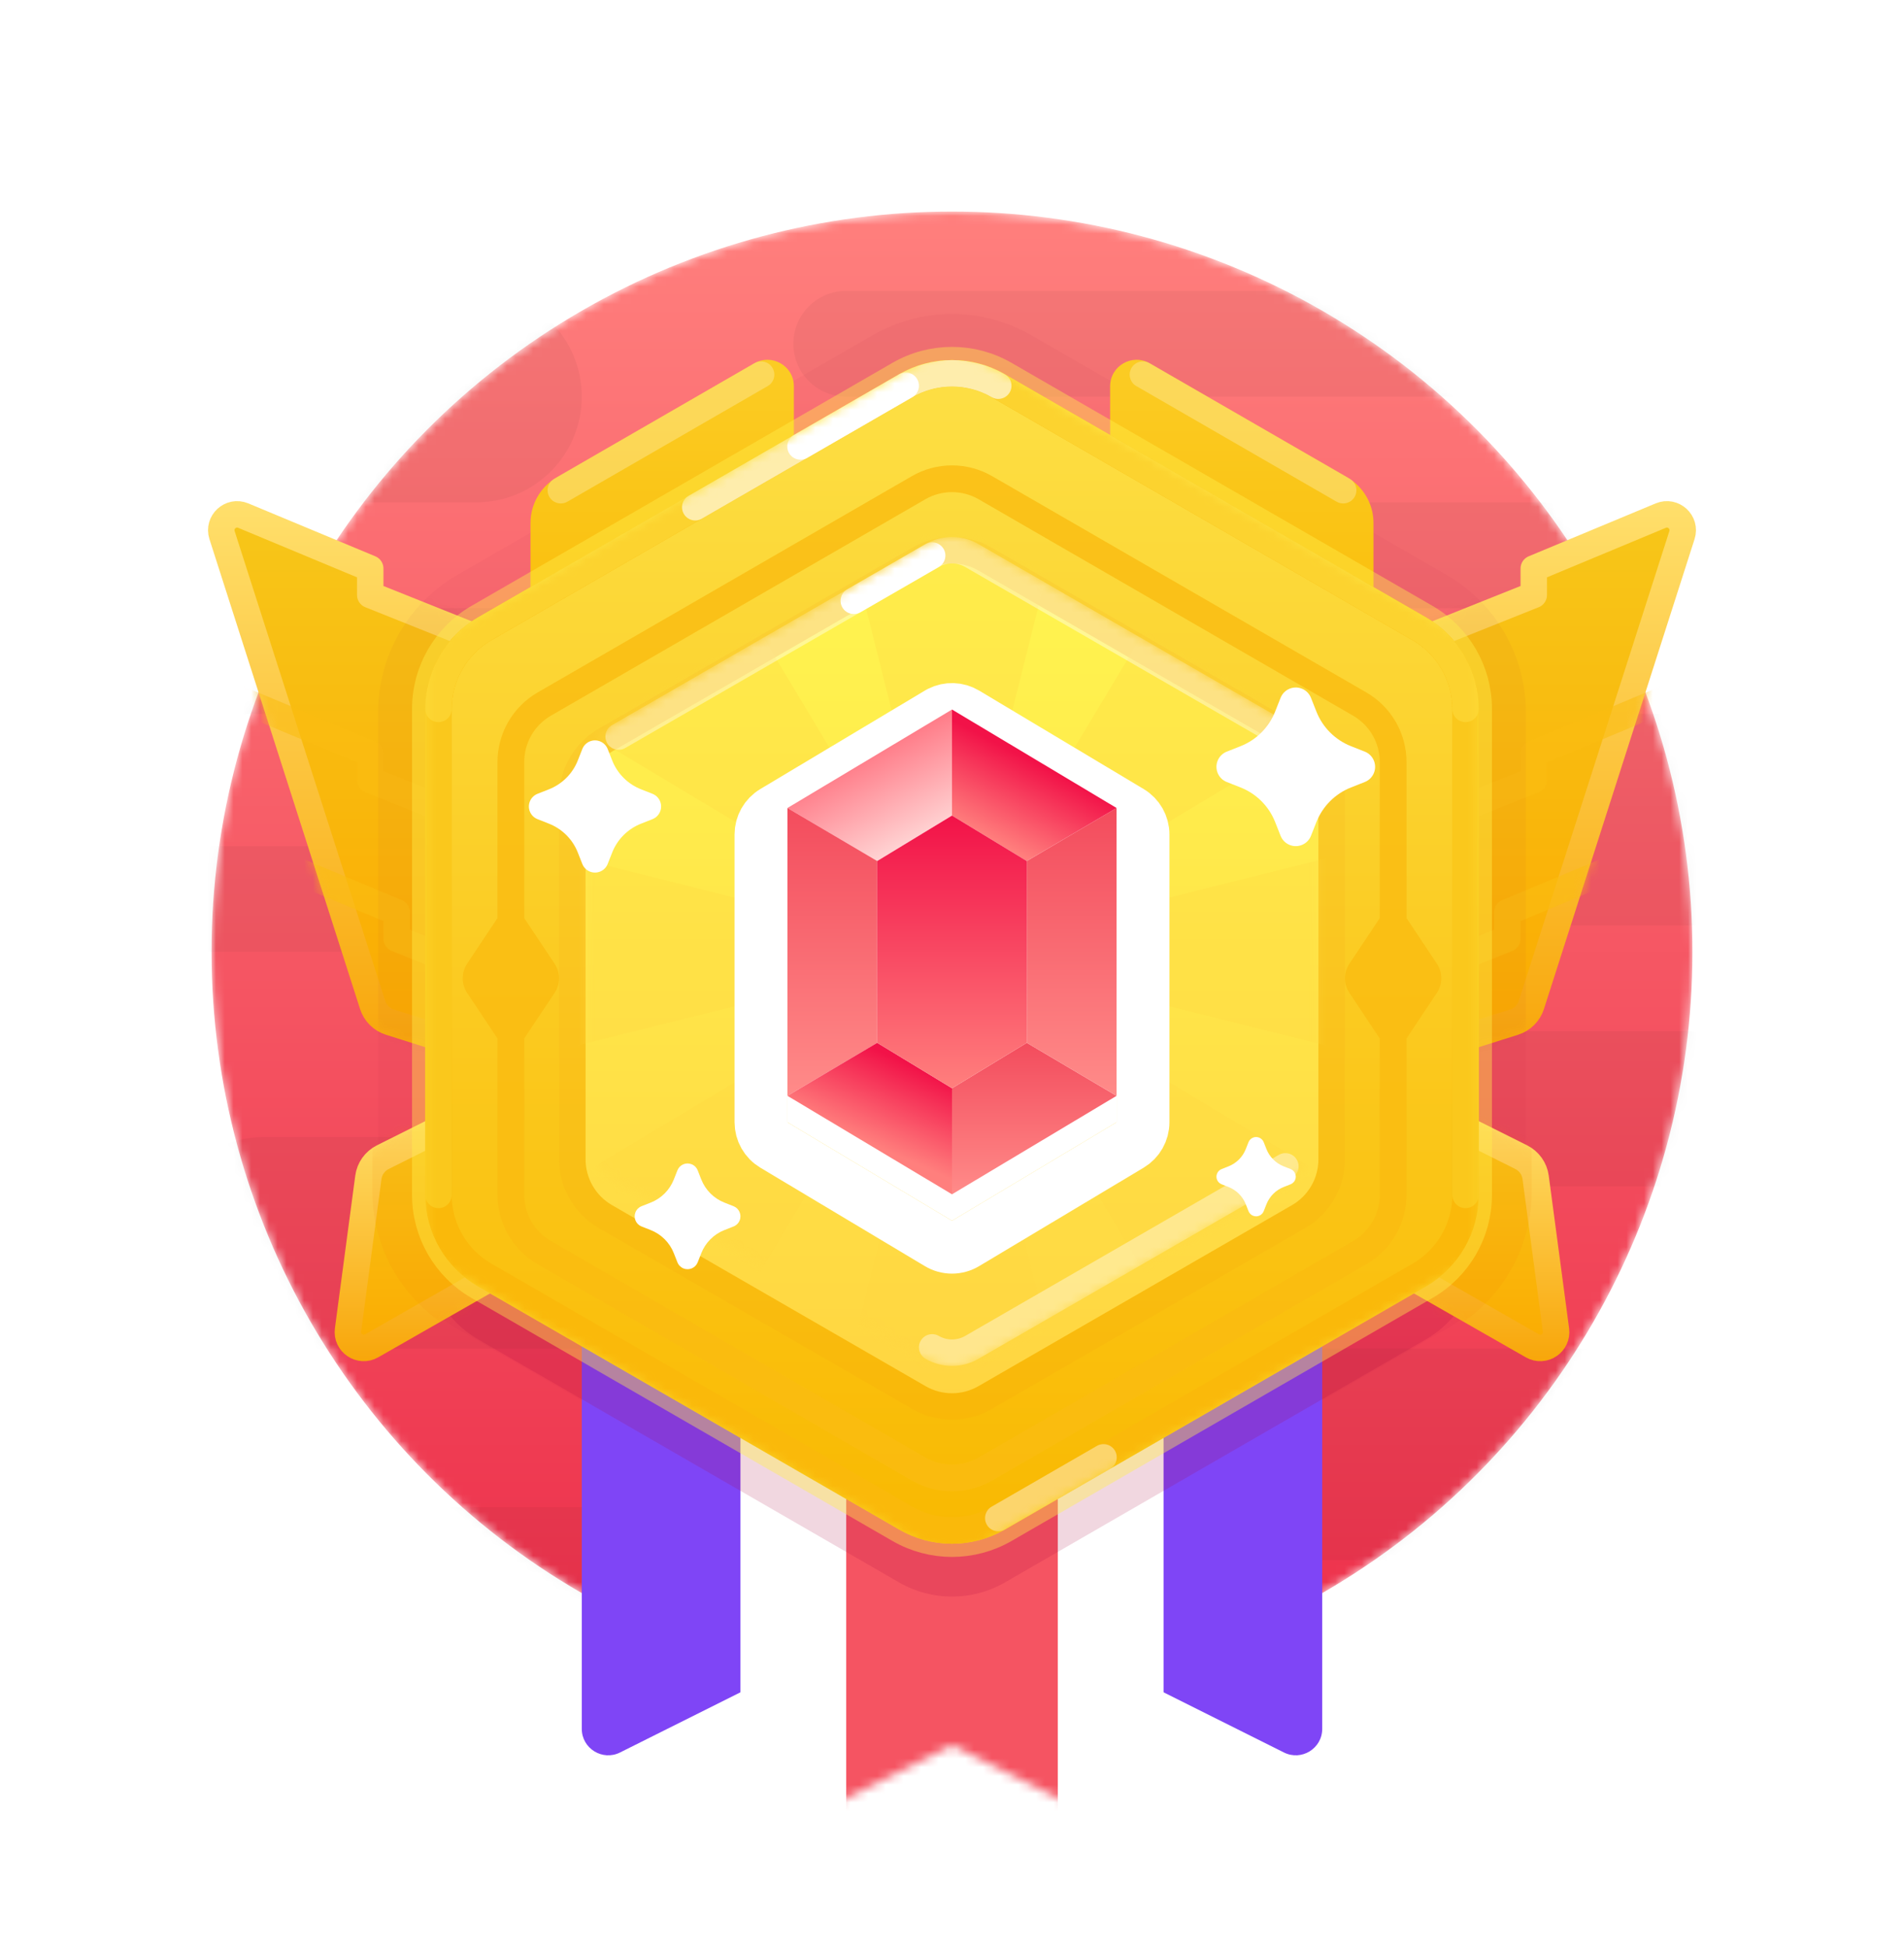
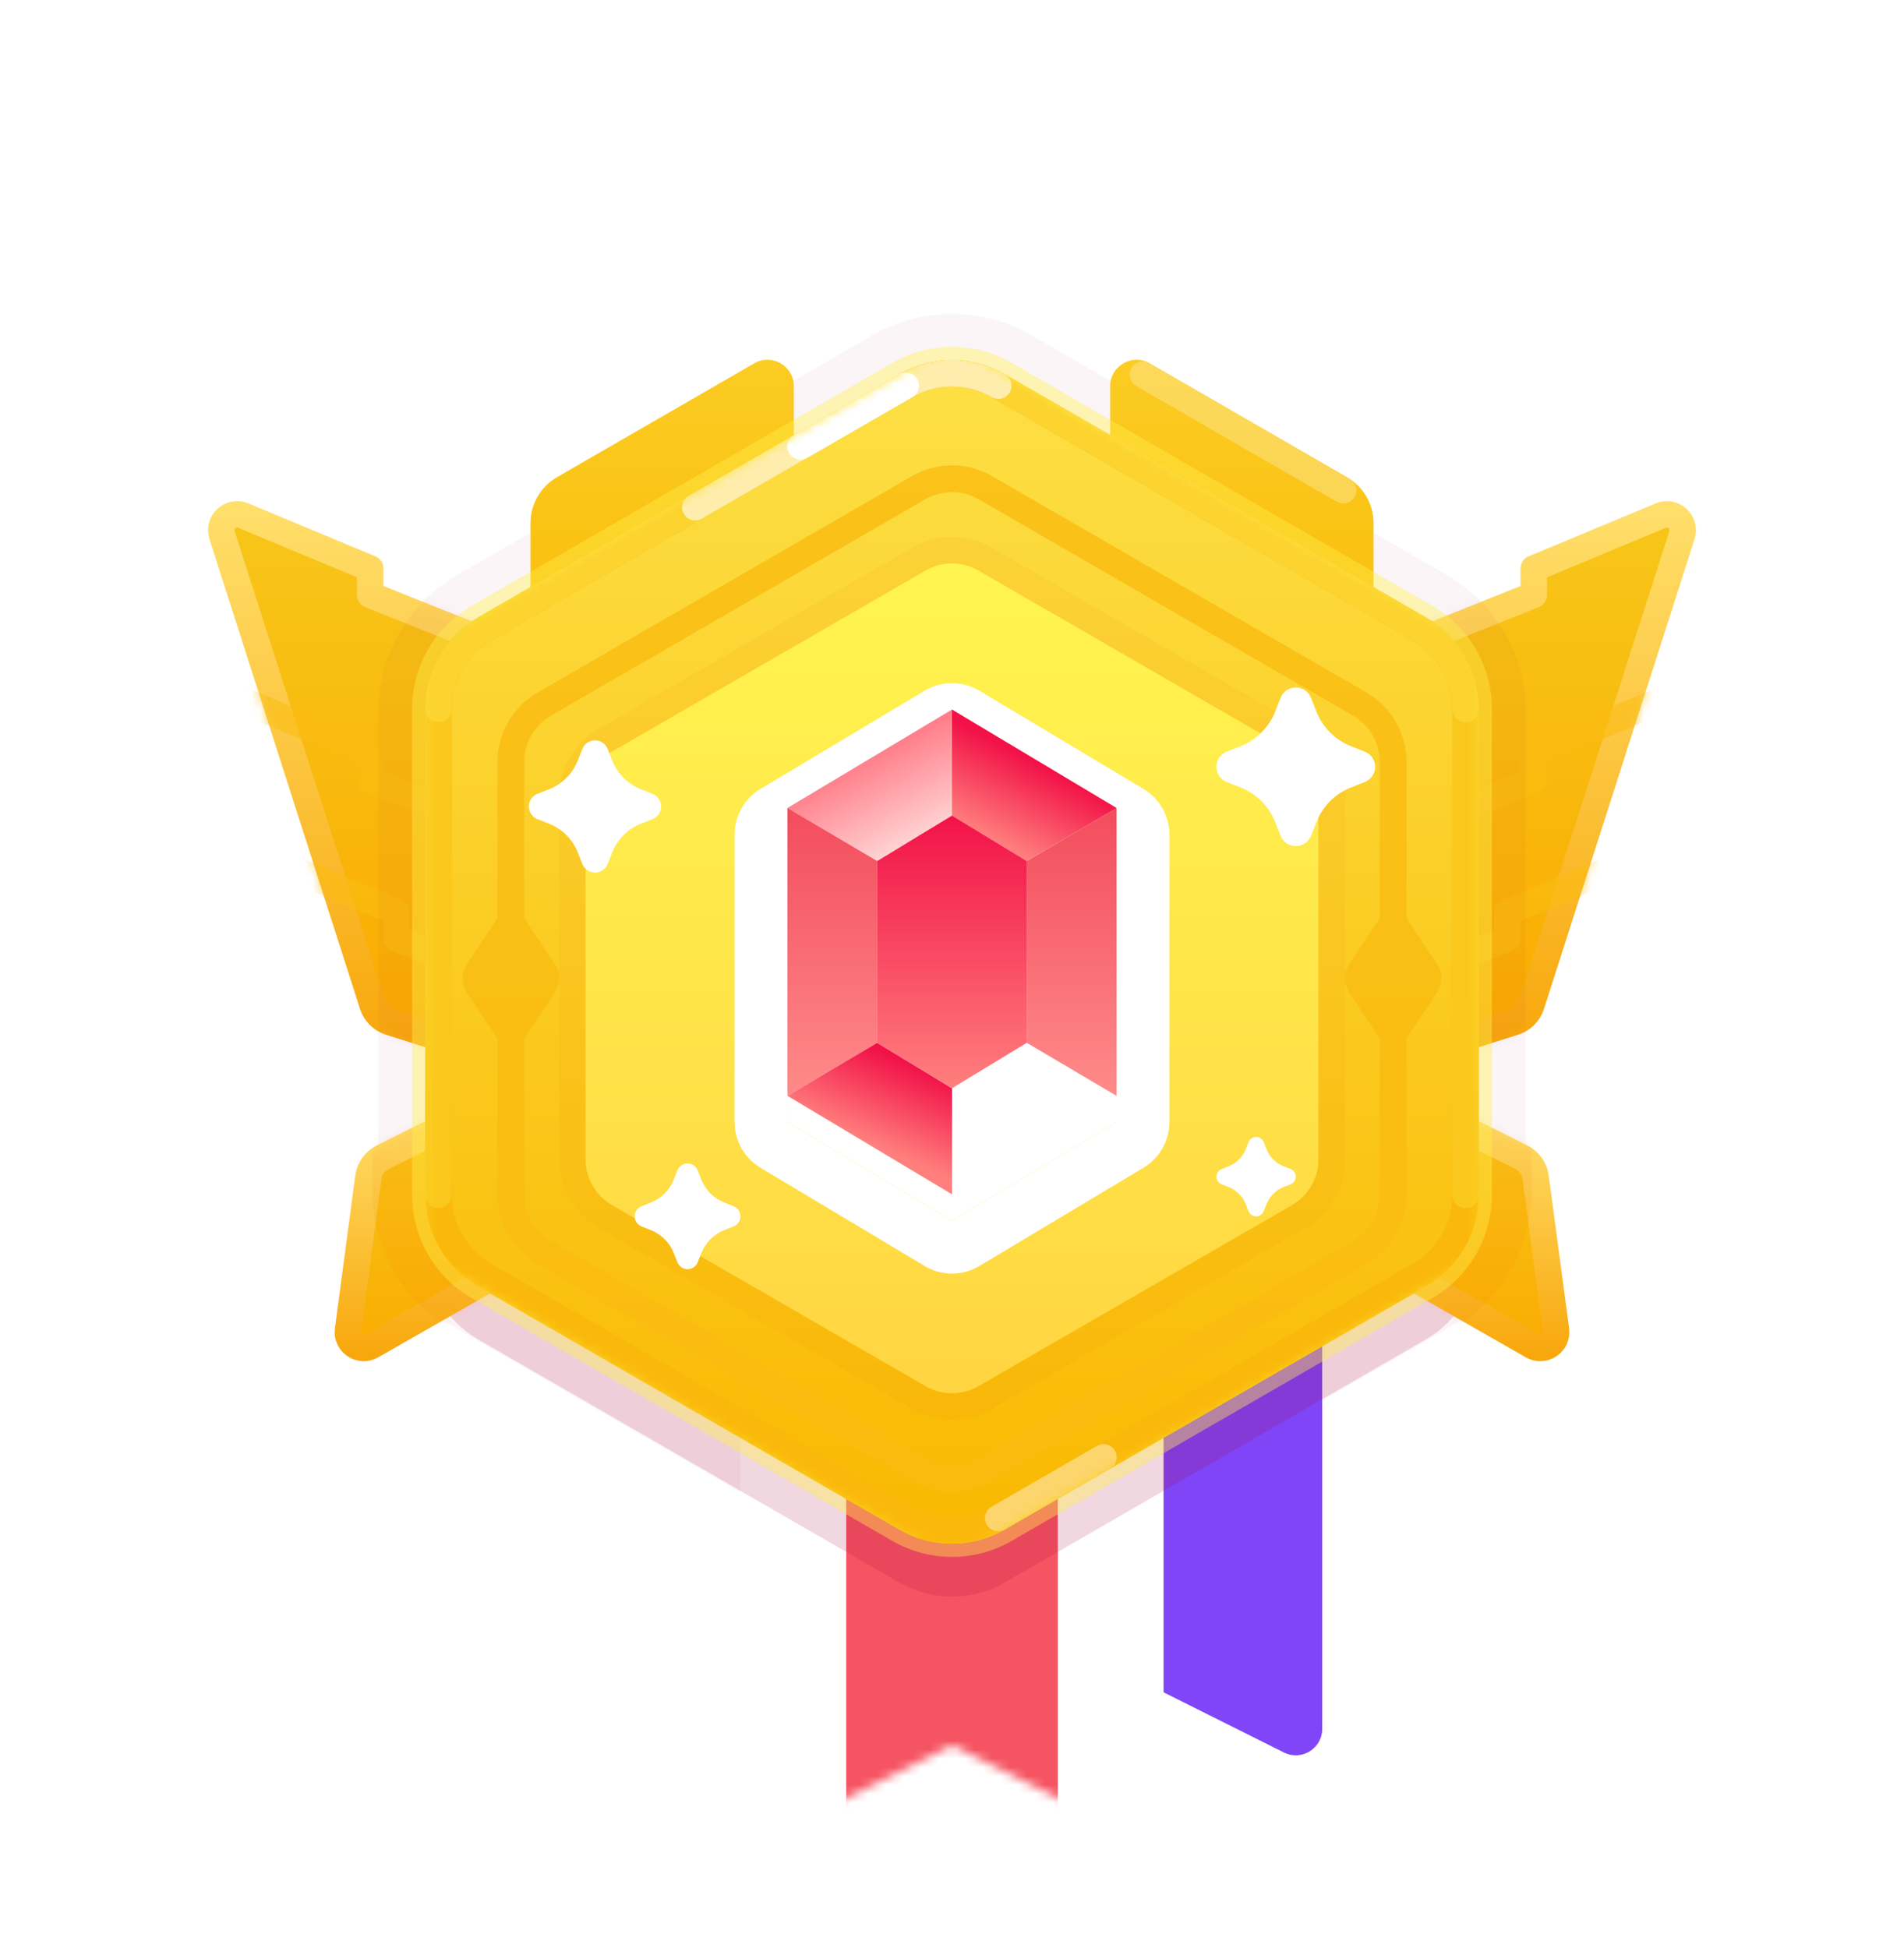
<svg xmlns="http://www.w3.org/2000/svg" width="216" height="221" viewBox="0 0 216 221" fill="none">
  <mask id="mask0_503_13464" style="mask-type:luminance" maskUnits="userSpaceOnUse" x="24" y="24" width="168" height="169">
-     <circle cx="108" cy="108" r="84" fill="white" />
-   </mask>
+     </mask>
  <g mask="url(#mask0_503_13464)">
    <circle cx="108" cy="108" r="84" fill="url(#paint0_linear_503_13464)" />
    <g style="mix-blend-mode:color-burn" opacity="0.04">
      <path fill-rule="evenodd" clip-rule="evenodd" d="M33 32.999C26.373 32.999 21 38.371 21 44.999C21 51.626 26.373 56.999 33 56.999H54C60.628 56.999 66 51.626 66 44.999C66 38.371 60.628 32.999 54 32.999H33ZM141 81.001C134.373 81.001 129 86.373 129 93.001C129 99.628 134.373 105.001 141 105.001H213C219.628 105.001 225 99.628 225 93.001C225 86.373 219.628 81.001 213 81.001H141ZM108 165C108 158.372 113.373 153 120 153H192C198.628 153 204 158.372 204 165C204 171.627 198.628 177 192 177H120C113.373 177 108 171.627 108 165ZM30 129C23.373 129 18 134.373 18 141C18 147.627 23.373 153 30 153H78C84.627 153 90 147.627 90 141C90 134.373 84.627 129 78 129H30ZM12 101.999C12 98.686 14.686 95.999 18 95.999H45C48.314 95.999 51 98.686 51 101.999C51 105.313 48.314 107.999 45 107.999H18C14.686 107.999 12 105.313 12 101.999ZM18 69C14.686 69 12 71.686 12 75C12 78.313 14.686 81 18 81H102C105.314 81 108 78.313 108 75C108 71.686 105.314 69 102 69H18ZM90 38.999C90 35.685 92.686 32.999 96 32.999H180C183.314 32.999 186 35.685 186 38.999C186 42.313 183.314 44.999 180 44.999H96C92.686 44.999 90 42.313 90 38.999ZM6 171C2.686 171 9.15527e-05 173.686 9.15527e-05 177C9.15527e-05 180.314 2.686 183 6 183H90C93.314 183 96 180.314 96 177C96 173.686 93.314 171 90 171H6ZM129 63.001C129 59.687 131.686 57.001 135 57.001H219C222.314 57.001 225 59.687 225 63.001C225 66.315 222.314 69.001 219 69.001H135C131.686 69.001 129 66.315 129 63.001ZM118.6 116.999C113.74 116.999 109.8 120.939 109.8 125.799C109.8 130.659 113.74 134.599 118.6 134.599H191.4C196.261 134.599 200.2 130.659 200.2 125.799C200.2 120.939 196.26 116.999 191.4 116.999H118.6Z" fill="black" />
    </g>
  </g>
  <g opacity="0.2">
    <path fill-rule="evenodd" clip-rule="evenodd" d="M98.996 38.03C104.565 34.815 111.426 34.815 116.996 38.03L164.091 65.221C169.66 68.436 173.091 74.379 173.091 80.809V135.191C173.091 141.621 169.66 147.564 164.091 150.779L116.996 177.97C111.426 181.185 104.565 181.185 98.996 177.97L51.9 150.779C46.331 147.564 42.9 141.621 42.9 135.191L42.9 80.809C42.9 74.379 46.331 68.436 51.9 65.221L98.996 38.03Z" fill="#A4053A" fill-opacity="0.2" style="mix-blend-mode:multiply" />
  </g>
  <g filter="url(#filter0_d_503_13464)">
-     <path fill-rule="evenodd" clip-rule="evenodd" d="M66 99H114V190.146C114 192.376 111.653 193.827 109.658 192.829L90 183L70.342 192.829C68.347 193.827 66 192.376 66 190.146V99Z" fill="#7F45F6" />
-   </g>
+     </g>
  <g filter="url(#filter1_d_503_13464)">
    <path fill-rule="evenodd" clip-rule="evenodd" d="M102 99H150V190.146C150 192.376 147.653 193.827 145.658 192.829L126 183L106.342 192.829C104.347 193.827 102 192.376 102 190.146V99Z" fill="#7F45F6" />
  </g>
  <g filter="url(#filter2_d_503_13464)">
    <path fill-rule="evenodd" clip-rule="evenodd" d="M84 114H132V205.146C132 207.376 129.653 208.827 127.658 207.829L108 198L88.342 207.829C86.347 208.827 84 207.376 84 205.146V114Z" fill="white" />
  </g>
  <mask id="mask1_503_13464" style="mask-type:luminance" maskUnits="userSpaceOnUse" x="84" y="114" width="48" height="95">
    <path fill-rule="evenodd" clip-rule="evenodd" d="M84 114H132V205.146C132 207.376 129.653 208.827 127.658 207.829L108 198L88.342 207.829C86.347 208.827 84 207.376 84 205.146V114Z" fill="white" />
  </mask>
  <g mask="url(#mask1_503_13464)">
    <rect x="96" y="114" width="24" height="96" fill="#F55462" />
  </g>
  <path style="mix-blend-mode:multiply" opacity="0.8" fill-rule="evenodd" clip-rule="evenodd" d="M102 48.464C105.713 46.32 110.287 46.32 114 48.464L161.756 76.036C165.469 78.179 167.756 82.141 167.756 86.428V141.572C167.756 145.859 165.469 149.82 161.756 151.964L114 179.536C110.287 181.679 105.713 181.679 102 179.536L54.244 151.964C50.531 149.82 48.244 145.859 48.244 141.572L48.244 86.428C48.244 82.141 50.532 78.179 54.244 76.036L102 48.464Z" fill="#A4053A" fill-opacity="0.2" />
  <path fill-rule="evenodd" clip-rule="evenodd" d="M57 73.5L42 67.5V64.5L27.595 58.498C26.178 57.908 24.72 59.247 25.189 60.709L42.276 114.022C42.573 114.949 43.302 115.674 44.23 115.967L57 120V73.5Z" fill="url(#paint1_linear_503_13464)" stroke="url(#paint2_linear_503_13464)" stroke-width="3" stroke-linecap="round" stroke-linejoin="round" />
  <mask id="mask2_503_13464" style="mask-type:luminance" maskUnits="userSpaceOnUse" x="26" y="60" width="33" height="60">
    <path fill-rule="evenodd" clip-rule="evenodd" d="M57 77.562C57 75.109 55.506 72.903 53.228 71.991L43.404 68.061C42.556 67.722 42 66.901 42 65.988C42 65.087 41.458 64.274 40.626 63.928L35.984 61.993C31.262 60.026 26.401 64.491 27.962 69.363L41.803 112.544C42.397 114.398 43.853 115.848 45.71 116.435L49.193 117.535C53.06 118.756 57 115.869 57 111.813V77.562Z" fill="white" stroke="white" stroke-width="3" />
  </mask>
  <g mask="url(#mask2_503_13464)">
    <g style="mix-blend-mode:multiply" opacity="0.6" filter="url(#filter3_i_503_13464)">
      <path d="M57.557 90.107C58.326 90.415 58.7 91.288 58.393 92.057C58.085 92.826 57.212 93.2 56.443 92.893L41.443 86.893C40.873 86.665 40.5 86.113 40.5 85.5V83.5L23.423 76.385C22.658 76.066 22.297 75.188 22.615 74.423C22.934 73.658 23.812 73.297 24.577 73.615L42.577 81.115C43.136 81.348 43.5 81.894 43.5 82.5V84.484L57.557 90.107Z" fill="#FABC10" />
    </g>
    <g style="mix-blend-mode:multiply" opacity="0.6" filter="url(#filter4_i_503_13464)">
      <path d="M60.557 108.107C61.326 108.415 61.7 109.288 61.393 110.057C61.085 110.826 60.212 111.2 59.443 110.893L44.443 104.893C43.873 104.665 43.5 104.113 43.5 103.5V101.5L26.423 94.385C25.658 94.066 25.297 93.188 25.615 92.423C25.934 91.658 26.812 91.297 27.577 91.615L45.577 99.115C46.136 99.348 46.5 99.894 46.5 100.5V102.484L60.557 108.107Z" fill="#FABC10" />
    </g>
    <g opacity="0.2">
      <path fill-rule="evenodd" clip-rule="evenodd" d="M98.996 38.03C104.565 34.815 111.426 34.815 116.996 38.03L164.091 65.221C169.66 68.436 173.091 74.379 173.091 80.809V135.191C173.091 141.621 169.66 147.564 164.091 150.779L116.996 177.97C111.426 181.185 104.565 181.185 98.996 177.97L51.9 150.779C46.331 147.564 42.9 141.621 42.9 135.191L42.9 80.809C42.9 74.379 46.331 68.436 51.9 65.221L98.996 38.03Z" fill="#A4053A" fill-opacity="0.2" style="mix-blend-mode:multiply" />
    </g>
  </g>
  <path fill-rule="evenodd" clip-rule="evenodd" d="M159 73.5L174 67.5V64.5L188.405 58.498C189.822 57.908 191.28 59.247 190.811 60.709L173.724 114.022C173.427 114.949 172.698 115.674 171.77 115.967L159 120V73.5Z" fill="url(#paint3_linear_503_13464)" stroke="url(#paint4_linear_503_13464)" stroke-width="3" stroke-linecap="round" stroke-linejoin="round" />
  <mask id="mask3_503_13464" style="mask-type:luminance" maskUnits="userSpaceOnUse" x="157" y="60" width="33" height="60">
    <path fill-rule="evenodd" clip-rule="evenodd" d="M159 77.562C159 75.109 160.494 72.903 162.772 71.991L172.597 68.061C173.444 67.722 174 66.901 174 65.988C174 65.087 174.542 64.274 175.374 63.928L180.016 61.993C184.738 60.026 189.599 64.491 188.037 69.363L174.197 112.544C173.603 114.398 172.147 115.848 170.29 116.435L166.807 117.535C162.94 118.756 159 115.869 159 111.813V77.562Z" fill="white" stroke="white" stroke-width="3" />
  </mask>
  <g mask="url(#mask3_503_13464)">
    <g style="mix-blend-mode:multiply" opacity="0.6" filter="url(#filter5_i_503_13464)">
      <path d="M158.443 90.107C157.674 90.415 157.3 91.288 157.607 92.057C157.915 92.826 158.788 93.2 159.557 92.893L174.557 86.893C175.127 86.665 175.5 86.113 175.5 85.5V83.5L192.577 76.385C193.342 76.066 193.703 75.188 193.385 74.423C193.066 73.658 192.188 73.297 191.423 73.615L173.423 81.115C172.864 81.348 172.5 81.894 172.5 82.5V84.484L158.443 90.107Z" fill="#FABC10" />
    </g>
    <g style="mix-blend-mode:multiply" opacity="0.6" filter="url(#filter6_i_503_13464)">
      <path d="M155.443 108.107C154.674 108.415 154.3 109.288 154.607 110.057C154.915 110.826 155.788 111.2 156.557 110.893L171.557 104.893C172.127 104.665 172.5 104.113 172.5 103.5V101.5L189.577 94.385C190.342 94.066 190.703 93.188 190.385 92.423C190.066 91.658 189.188 91.297 188.423 91.615L170.423 99.115C169.864 99.348 169.5 99.894 169.5 100.5V102.484L155.443 108.107Z" fill="#FABC10" />
    </g>
    <g opacity="0.2">
      <path fill-rule="evenodd" clip-rule="evenodd" d="M117.004 38.03C111.435 34.815 104.574 34.815 99.004 38.03L51.909 65.221C46.34 68.436 42.909 74.379 42.909 80.809V135.191C42.909 141.621 46.34 147.564 51.909 150.779L99.004 177.97C104.574 181.185 111.435 181.185 117.004 177.97L164.1 150.779C169.669 147.564 173.1 141.621 173.1 135.191L173.1 80.809C173.1 74.379 169.669 68.436 164.1 65.221L117.004 38.03Z" fill="#A4053A" fill-opacity="0.2" style="mix-blend-mode:multiply" />
    </g>
  </g>
  <path fill-rule="evenodd" clip-rule="evenodd" d="M54 126L43.422 131.289C42.533 131.734 41.921 132.59 41.79 133.576L39.481 150.895C39.284 152.372 40.864 153.435 42.158 152.695L60 142.5L54 126Z" fill="url(#paint5_linear_503_13464)" stroke="url(#paint6_linear_503_13464)" stroke-width="3" stroke-linecap="round" stroke-linejoin="round" />
  <mask id="mask4_503_13464" style="mask-type:luminance" maskUnits="userSpaceOnUse" x="39" y="126" width="22" height="25">
    <path fill-rule="evenodd" clip-rule="evenodd" d="M56.301 132.327C55.075 128.957 51.186 127.407 47.979 129.011L44.844 130.578C43.065 131.467 41.843 133.18 41.58 135.152L40.602 142.482C39.946 147.406 45.214 150.949 49.527 148.485L55.61 145.008C58.147 143.559 59.27 140.494 58.272 137.749L56.301 132.327Z" fill="white" stroke="white" stroke-width="3" />
  </mask>
  <g mask="url(#mask4_503_13464)">
    <g opacity="0.1">
      <path fill-rule="evenodd" clip-rule="evenodd" d="M98.34 38.03C103.909 34.815 110.771 34.815 116.34 38.03L163.435 65.221C169.005 68.436 172.435 74.379 172.435 80.809V135.191C172.435 141.621 169.005 147.564 163.435 150.779L116.34 177.97C110.771 181.185 103.909 181.185 98.34 177.97L51.244 150.779C45.675 147.564 42.244 141.621 42.244 135.191L42.244 80.809C42.244 74.379 45.675 68.436 51.244 65.221L98.34 38.03Z" fill="#F37E02" style="mix-blend-mode:multiply" />
    </g>
  </g>
  <path fill-rule="evenodd" clip-rule="evenodd" d="M162 126L172.578 131.289C173.467 131.734 174.079 132.59 174.21 133.576L176.519 150.895C176.716 152.372 175.136 153.435 173.842 152.695L156 142.5L162 126Z" fill="url(#paint7_linear_503_13464)" stroke="url(#paint8_linear_503_13464)" stroke-width="3" stroke-linecap="round" stroke-linejoin="round" />
  <mask id="mask5_503_13464" style="mask-type:luminance" maskUnits="userSpaceOnUse" x="154" y="124" width="25" height="31">
    <path fill-rule="evenodd" clip-rule="evenodd" d="M162 126L172.578 131.289C173.467 131.734 174.079 132.59 174.21 133.576L176.519 150.895C176.716 152.372 175.136 153.435 173.842 152.695L156 142.5L162 126Z" fill="white" stroke="white" stroke-width="3" stroke-linecap="round" stroke-linejoin="round" />
  </mask>
  <g mask="url(#mask5_503_13464)">
    <g opacity="0.1">
      <path fill-rule="evenodd" clip-rule="evenodd" d="M117.66 38.03C112.091 34.815 105.229 34.815 99.66 38.03L52.565 65.221C46.995 68.436 43.565 74.379 43.565 80.809V135.191C43.565 141.621 46.995 147.564 52.565 150.779L99.66 177.97C105.229 181.185 112.091 181.185 117.66 177.97L164.756 150.779C170.325 147.564 173.756 141.621 173.756 135.191L173.756 80.809C173.756 74.379 170.325 68.436 164.756 65.221L117.66 38.03Z" fill="#F37E02" style="mix-blend-mode:multiply" />
    </g>
  </g>
  <path fill-rule="evenodd" clip-rule="evenodd" d="M90.061 71.025C90.061 75.627 87.429 79.824 83.286 81.828L77.408 84.67C69.439 88.524 60.183 82.719 60.183 73.867V59.339C60.183 57.196 61.327 55.215 63.183 54.143L85.561 41.223C87.561 40.069 90.061 41.512 90.061 43.821V71.025Z" fill="url(#paint9_linear_503_13464)" />
-   <path opacity="0.4" d="M63.62 55.62L86.344 42.502" stroke="#FDEDAC" stroke-width="3" stroke-linecap="round" />
  <path fill-rule="evenodd" clip-rule="evenodd" d="M125.939 71.025C125.939 75.627 128.571 79.824 132.715 81.828L138.593 84.67C146.561 88.524 155.817 82.719 155.817 73.867V59.339C155.817 57.196 154.673 55.215 152.817 54.143L130.439 41.223C128.439 40.069 125.939 41.512 125.939 43.821V71.025Z" fill="url(#paint10_linear_503_13464)" />
  <path opacity="0.4" d="M152.38 55.62L129.656 42.502" stroke="#FDEDAC" stroke-width="3" stroke-linecap="round" />
  <path fill-rule="evenodd" clip-rule="evenodd" d="M102 42.464C105.713 40.321 110.287 40.321 114 42.464L161.756 70.036C165.469 72.18 167.756 76.141 167.756 80.428V135.572C167.756 139.859 165.469 143.821 161.756 145.964L114 173.536C110.287 175.679 105.713 175.679 102 173.536L54.244 145.964C50.531 143.821 48.244 139.859 48.244 135.572V80.428C48.244 76.141 50.531 72.18 54.244 70.036L102 42.464Z" fill="url(#paint11_linear_503_13464)" stroke="#FFF04D" stroke-opacity="0.4" stroke-width="3" />
  <mask id="mask6_503_13464" style="mask-type:luminance" maskUnits="userSpaceOnUse" x="48" y="39" width="120" height="138">
    <path fill-rule="evenodd" clip-rule="evenodd" d="M105 40.732C106.856 39.66 109.144 39.66 111 40.732L164.756 71.768C166.612 72.84 167.756 74.82 167.756 76.964V139.036C167.756 141.179 166.612 143.16 164.756 144.232L111 175.268C109.144 176.34 106.856 176.34 105 175.268L51.244 144.232C49.388 143.16 48.244 141.179 48.244 139.036V76.964C48.244 74.82 49.388 72.84 51.244 71.768L105 40.732Z" fill="white" />
  </mask>
  <g mask="url(#mask6_503_13464)">
    <g style="mix-blend-mode:multiply" opacity="0.8" filter="url(#filter7_i_503_13464)">
      <path fill-rule="evenodd" clip-rule="evenodd" d="M155.013 75.565L112.55 51.02C109.734 49.393 106.266 49.393 103.45 51.02L60.987 75.565C58.172 77.193 56.437 80.2 56.437 83.455V101.162L52.995 106.332C52.324 107.339 52.324 108.65 52.995 109.657L56.437 114.827V132.545C56.437 135.8 58.172 138.807 60.987 140.434L103.45 164.979C106.266 166.607 109.734 166.607 112.55 164.979L155.013 140.434C157.828 138.807 159.563 135.8 159.563 132.545V114.827L163.005 109.657C163.676 108.65 163.676 107.339 163.005 106.332L159.563 101.162V83.455C159.563 80.2 157.828 77.193 155.013 75.565ZM59.471 114.827V132.545C59.471 134.715 60.627 136.72 62.504 137.805L104.967 162.35C106.844 163.434 109.156 163.434 111.033 162.35L153.496 137.805C155.373 136.72 156.529 134.715 156.529 132.545V114.827L153.087 109.657C152.416 108.65 152.416 107.339 153.087 106.332L156.529 101.162V83.455C156.529 81.285 155.373 79.28 153.496 78.195L111.033 53.65C109.156 52.565 106.844 52.565 104.967 53.65L62.504 78.195C60.627 79.28 59.471 81.285 59.471 83.455V101.162L62.913 106.332C63.584 107.339 63.584 108.65 62.913 109.657L59.471 114.827Z" fill="#FABC10" />
    </g>
    <path d="M113.25 43.763C110.001 41.887 105.999 41.887 102.75 43.763L54.994 71.335C51.746 73.21 49.744 76.677 49.744 80.428L49.744 135.572C49.744 139.323 51.746 142.789 54.994 144.665L102.75 172.237C105.999 174.112 110.001 174.112 113.25 172.237L161.006 144.665C164.254 142.789 166.256 139.323 166.256 135.572V80.428C166.256 76.677 164.254 73.21 161.006 71.335L113.25 43.763Z" stroke="#FAB90A" stroke-width="3" />
    <path opacity="0.4" d="M113.25 172.237C118.867 168.994 122.846 166.696 125.189 165.344" stroke="white" stroke-width="3" stroke-linecap="round" />
    <path d="M166.256 135.572V80.428C166.256 76.677 164.254 73.21 161.006 71.335L113.25 43.763C110.001 41.887 105.999 41.887 102.75 43.763L54.994 71.335C51.746 73.21 49.744 76.677 49.744 80.428L49.744 135.572" stroke="#FAC81C" stroke-width="3" stroke-linecap="round" />
    <path opacity="0.6" d="M166.256 80.428C166.256 76.677 164.254 73.21 161.006 71.335L113.25 43.763C110.001 41.887 105.999 41.887 102.75 43.763L54.994 71.335C51.746 73.21 49.744 76.677 49.744 80.428" stroke="#FDDB3D" stroke-width="3" stroke-linecap="round" />
    <path opacity="0.6" d="M113.25 43.763C110.001 41.887 105.999 41.887 102.75 43.763C102.75 43.763 86.831 52.954 78.872 57.549" stroke="white" stroke-width="3" stroke-linecap="round" />
    <path d="M102.75 43.763C102.75 43.763 94.325 48.627 90.811 50.656" stroke="white" stroke-width="3" stroke-linecap="round" />
  </g>
  <g filter="url(#filter8_d_503_13464)">
    <path fill-rule="evenodd" clip-rule="evenodd" d="M105 61.732C106.856 60.66 109.144 60.66 111 61.732L146.569 82.268C148.426 83.34 149.569 85.32 149.569 87.464V128.536C149.569 130.679 148.426 132.66 146.569 133.732L111 154.268C109.144 155.34 106.856 155.34 105 154.268L69.431 133.732C67.574 132.66 66.431 130.679 66.431 128.536V87.464C66.431 85.32 67.574 83.34 69.431 82.268L105 61.732Z" fill="url(#paint12_linear_503_13464)" />
    <path d="M104.469 60.312C106.748 59.095 109.502 59.135 111.75 60.433L147.319 80.969C149.64 82.308 151.069 84.784 151.069 87.464V128.536C151.069 131.216 149.64 133.692 147.319 135.031L111.75 155.567C109.502 156.865 106.748 156.905 104.469 155.688L104.25 155.567L68.681 135.031C66.36 133.692 64.931 131.216 64.931 128.536V87.464C64.931 84.784 66.36 82.308 68.681 80.969L104.25 60.433L104.469 60.312Z" stroke="#F5900D" stroke-opacity="0.1" stroke-width="3" style="mix-blend-mode:multiply" />
  </g>
  <mask id="mask7_503_13464" style="mask-type:luminance" maskUnits="userSpaceOnUse" x="66" y="60" width="84" height="96">
-     <path fill-rule="evenodd" clip-rule="evenodd" d="M105 61.732C106.856 60.66 109.144 60.66 111 61.732L146.569 82.268C148.426 83.34 149.569 85.32 149.569 87.464V128.536C149.569 130.679 148.426 132.66 146.569 133.732L111 154.268C109.144 155.34 106.856 155.34 105 154.268L69.431 133.732C67.574 132.66 66.431 130.679 66.431 128.536V87.464C66.431 85.32 67.574 83.34 69.431 82.268L105 61.732Z" fill="white" />
-   </mask>
+     </mask>
  <g mask="url(#mask7_503_13464)">
    <g style="mix-blend-mode:multiply" opacity="0.3">
      <path fill-rule="evenodd" clip-rule="evenodd" d="M108 108L60 120V96L108 108ZM108 108L120 60H96L108 108ZM108 108L156 96V120L108 108ZM108 108L133.456 65.574L150.426 82.544L108 108ZM108 108L133.456 150.426L150.426 133.456L108 108ZM108 108L96 156H120L108 108ZM108 108L82.544 150.426L65.574 133.456L108 108Z" fill="#FFD640" />
      <path d="M82.544 65.574L65.574 82.544L108 108L82.544 65.574Z" fill="#FFD640" />
    </g>
    <path opacity="0.4" d="M145.819 83.567L110.25 63.031C108.858 62.227 107.142 62.227 105.75 63.031C101.567 65.446 98.603 67.158 96.858 68.165C93.226 70.262 90.262 71.973 87.966 73.299C84.013 75.581 78.085 79.004 70.181 83.567" stroke="white" stroke-width="3" stroke-linecap="round" />
    <path d="M105.75 63.031C101.567 65.446 98.603 67.158 96.858 68.165" stroke="white" stroke-width="3" stroke-linecap="round" />
    <path opacity="0.4" d="M145.819 132.33L110.25 152.866C108.858 153.67 107.142 153.67 105.75 152.866" stroke="white" stroke-width="3" stroke-linecap="round" />
  </g>
  <g filter="url(#filter9_d_503_13464)">
    <path d="M89.333 91.672L108 80.5L126.667 91.672V124.328L108 135.5L89.333 124.328V91.672Z" fill="white" />
    <path d="M129.666 124.328C129.666 125.383 129.113 126.361 128.207 126.902L109.54 138.074C108.592 138.642 107.408 138.642 106.459 138.074L87.792 126.902C86.887 126.361 86.333 125.383 86.333 124.328V91.672C86.333 90.617 86.887 89.64 87.792 89.098L106.459 77.926L106.64 77.826C107.555 77.361 108.651 77.394 109.54 77.926L128.207 89.098C129.113 89.64 129.666 90.617 129.666 91.672V124.328Z" stroke="white" stroke-width="6" stroke-linejoin="round" />
  </g>
  <path fill-rule="evenodd" clip-rule="evenodd" d="M89.333 91.672L108 80.5V92.531L99.515 97.688L89.333 91.672Z" fill="url(#paint13_linear_503_13464)" />
  <path fill-rule="evenodd" clip-rule="evenodd" d="M89.333 91.672V124.328L99.515 118.313V97.688L89.333 91.672Z" fill="url(#paint14_linear_503_13464)" />
  <path fill-rule="evenodd" clip-rule="evenodd" d="M108 135.5L89.333 124.328L99.515 118.312L108 123.469V135.5Z" fill="url(#paint15_linear_503_13464)" />
-   <path fill-rule="evenodd" clip-rule="evenodd" d="M108 135.5L126.667 124.328L116.485 118.312L108 123.469V135.5Z" fill="url(#paint16_linear_503_13464)" />
  <path fill-rule="evenodd" clip-rule="evenodd" d="M126.667 91.672V124.328L116.485 118.313V97.688L126.667 91.672Z" fill="url(#paint17_linear_503_13464)" />
  <path fill-rule="evenodd" clip-rule="evenodd" d="M126.667 91.672L108 80.5V92.531L116.485 97.688L126.667 91.672Z" fill="url(#paint18_linear_503_13464)" />
-   <path fill-rule="evenodd" clip-rule="evenodd" d="M99.515 118.312L108 123.469L116.485 118.312V97.688L108 92.531L99.515 97.688V118.312Z" fill="url(#paint19_linear_503_13464)" />
+   <path fill-rule="evenodd" clip-rule="evenodd" d="M99.515 118.312L108 123.469L116.485 118.312V97.688L108 92.531L99.515 97.688Z" fill="url(#paint19_linear_503_13464)" />
  <g filter="url(#filter10_d_503_13464)">
    <path fill-rule="evenodd" clip-rule="evenodd" d="M140.733 89.34L139.175 88.725C138.222 88.35 137.754 87.272 138.13 86.32C138.318 85.841 138.697 85.463 139.175 85.275L140.733 84.66C142.529 83.952 143.952 82.529 144.66 80.733L145.275 79.175C145.65 78.222 146.728 77.754 147.68 78.13C148.158 78.318 148.537 78.697 148.725 79.175L149.34 80.733C150.048 82.529 151.471 83.952 153.267 84.66L154.825 85.275C155.778 85.65 156.246 86.728 155.87 87.68C155.682 88.159 155.303 88.537 154.825 88.725L153.267 89.34C151.471 90.048 150.048 91.471 149.34 93.267L148.725 94.825C148.35 95.778 147.272 96.246 146.32 95.87C145.842 95.682 145.463 95.303 145.275 94.825L144.66 93.267C143.952 91.471 142.529 90.048 140.733 89.34Z" fill="white" />
  </g>
  <g filter="url(#filter11_d_503_13464)">
    <path fill-rule="evenodd" clip-rule="evenodd" d="M73.822 139.56L72.783 139.15C72.148 138.9 71.836 138.182 72.087 137.546C72.212 137.228 72.465 136.975 72.783 136.85L73.822 136.44C75.02 135.968 75.968 135.02 76.44 133.822L76.85 132.783C77.1 132.148 77.818 131.836 78.454 132.087C78.772 132.212 79.025 132.464 79.15 132.783L79.56 133.822C80.032 135.02 80.98 135.968 82.178 136.44L83.217 136.85C83.852 137.1 84.164 137.818 83.913 138.454C83.788 138.772 83.535 139.025 83.217 139.15L82.178 139.56C80.98 140.032 80.032 140.98 79.56 142.178L79.15 143.217C78.9 143.852 78.182 144.164 77.546 143.913C77.228 143.788 76.975 143.536 76.85 143.217L76.44 142.178C75.968 140.98 75.02 140.032 73.822 139.56Z" fill="white" />
  </g>
  <g filter="url(#filter12_d_503_13464)">
    <path fill-rule="evenodd" clip-rule="evenodd" d="M62.277 93.45L60.979 92.938C60.185 92.625 59.795 91.727 60.108 90.933C60.265 90.535 60.581 90.219 60.979 90.062L62.277 89.55C63.775 88.96 64.96 87.775 65.55 86.277L66.062 84.979C66.375 84.185 67.273 83.795 68.067 84.108C68.465 84.265 68.781 84.581 68.938 84.979L69.45 86.277C70.04 87.775 71.225 88.96 72.723 89.55L74.021 90.062C74.815 90.375 75.205 91.273 74.892 92.067C74.735 92.465 74.419 92.781 74.021 92.938L72.723 93.45C71.225 94.04 70.04 95.225 69.45 96.723L68.938 98.021C68.625 98.815 67.727 99.205 66.933 98.892C66.535 98.735 66.219 98.419 66.062 98.021L65.55 96.723C64.96 95.225 63.775 94.04 62.277 93.45Z" fill="white" />
  </g>
  <g filter="url(#filter13_d_503_13464)">
    <path fill-rule="evenodd" clip-rule="evenodd" d="M139.366 134.67L138.587 134.363C138.111 134.175 137.877 133.636 138.065 133.16C138.159 132.921 138.348 132.732 138.587 132.637L139.366 132.33C140.265 131.976 140.976 131.265 141.33 130.366L141.637 129.587C141.825 129.111 142.364 128.877 142.84 129.065C143.079 129.159 143.268 129.348 143.363 129.587L143.67 130.366C144.024 131.265 144.735 131.976 145.634 132.33L146.413 132.637C146.889 132.825 147.123 133.364 146.935 133.84C146.841 134.079 146.652 134.268 146.413 134.363L145.634 134.67C144.735 135.024 144.024 135.735 143.67 136.634L143.363 137.413C143.175 137.889 142.636 138.123 142.16 137.935C141.921 137.841 141.732 137.652 141.637 137.413L141.33 136.634C140.976 135.735 140.265 135.024 139.366 134.67Z" fill="white" />
  </g>
  <defs>
    <filter id="filter0_d_503_13464" x="60" y="99" width="60" height="106.15" filterUnits="userSpaceOnUse" color-interpolation-filters="sRGB">
      <feFlood flood-opacity="0" result="BackgroundImageFix" />
      <feColorMatrix in="SourceAlpha" type="matrix" values="0 0 0 0 0 0 0 0 0 0 0 0 0 0 0 0 0 0 127 0" result="hardAlpha" />
      <feOffset dy="6" />
      <feGaussianBlur stdDeviation="3" />
      <feColorMatrix type="matrix" values="0 0 0 0 0.922 0 0 0 0 0.216 0 0 0 0 0.306 0 0 0 0.2 0" />
      <feBlend mode="darken" in2="BackgroundImageFix" result="effect1_dropShadow_503_13464" />
      <feBlend mode="normal" in="SourceGraphic" in2="effect1_dropShadow_503_13464" result="shape" />
    </filter>
    <filter id="filter1_d_503_13464" x="96" y="99" width="60" height="106.15" filterUnits="userSpaceOnUse" color-interpolation-filters="sRGB">
      <feFlood flood-opacity="0" result="BackgroundImageFix" />
      <feColorMatrix in="SourceAlpha" type="matrix" values="0 0 0 0 0 0 0 0 0 0 0 0 0 0 0 0 0 0 127 0" result="hardAlpha" />
      <feOffset dy="6" />
      <feGaussianBlur stdDeviation="3" />
      <feColorMatrix type="matrix" values="0 0 0 0 0.922 0 0 0 0 0.216 0 0 0 0 0.306 0 0 0 0.2 0" />
      <feBlend mode="darken" in2="BackgroundImageFix" result="effect1_dropShadow_503_13464" />
      <feBlend mode="normal" in="SourceGraphic" in2="effect1_dropShadow_503_13464" result="shape" />
    </filter>
    <filter id="filter2_d_503_13464" x="78" y="114" width="60" height="106.15" filterUnits="userSpaceOnUse" color-interpolation-filters="sRGB">
      <feFlood flood-opacity="0" result="BackgroundImageFix" />
      <feColorMatrix in="SourceAlpha" type="matrix" values="0 0 0 0 0 0 0 0 0 0 0 0 0 0 0 0 0 0 127 0" result="hardAlpha" />
      <feOffset dy="6" />
      <feGaussianBlur stdDeviation="3" />
      <feColorMatrix type="matrix" values="0 0 0 0 0.922 0 0 0 0 0.216 0 0 0 0 0.306 0 0 0 0.2 0" />
      <feBlend mode="darken" in2="BackgroundImageFix" result="effect1_dropShadow_503_13464" />
      <feBlend mode="normal" in="SourceGraphic" in2="effect1_dropShadow_503_13464" result="shape" />
    </filter>
    <filter id="filter3_i_503_13464" x="22.5" y="73.5" width="36.001" height="22.501" filterUnits="userSpaceOnUse" color-interpolation-filters="sRGB">
      <feFlood flood-opacity="0" result="BackgroundImageFix" />
      <feBlend mode="normal" in="SourceGraphic" in2="BackgroundImageFix" result="shape" />
      <feColorMatrix in="SourceAlpha" type="matrix" values="0 0 0 0 0 0 0 0 0 0 0 0 0 0 0 0 0 0 127 0" result="hardAlpha" />
      <feOffset dy="3" />
      <feGaussianBlur stdDeviation="1.5" />
      <feComposite in2="hardAlpha" operator="arithmetic" k2="-1" k3="1" />
      <feColorMatrix type="matrix" values="0 0 0 0 0.976 0 0 0 0 0.714 0 0 0 0 0.035 0 0 0 1 0" />
      <feBlend mode="normal" in2="shape" result="effect1_innerShadow_503_13464" />
    </filter>
    <filter id="filter4_i_503_13464" x="25.5" y="91.5" width="36.001" height="22.501" filterUnits="userSpaceOnUse" color-interpolation-filters="sRGB">
      <feFlood flood-opacity="0" result="BackgroundImageFix" />
      <feBlend mode="normal" in="SourceGraphic" in2="BackgroundImageFix" result="shape" />
      <feColorMatrix in="SourceAlpha" type="matrix" values="0 0 0 0 0 0 0 0 0 0 0 0 0 0 0 0 0 0 127 0" result="hardAlpha" />
      <feOffset dy="3" />
      <feGaussianBlur stdDeviation="1.5" />
      <feComposite in2="hardAlpha" operator="arithmetic" k2="-1" k3="1" />
      <feColorMatrix type="matrix" values="0 0 0 0 0.976 0 0 0 0 0.714 0 0 0 0 0.035 0 0 0 1 0" />
      <feBlend mode="normal" in2="shape" result="effect1_innerShadow_503_13464" />
    </filter>
    <filter id="filter5_i_503_13464" x="157.5" y="73.5" width="36.001" height="22.501" filterUnits="userSpaceOnUse" color-interpolation-filters="sRGB">
      <feFlood flood-opacity="0" result="BackgroundImageFix" />
      <feBlend mode="normal" in="SourceGraphic" in2="BackgroundImageFix" result="shape" />
      <feColorMatrix in="SourceAlpha" type="matrix" values="0 0 0 0 0 0 0 0 0 0 0 0 0 0 0 0 0 0 127 0" result="hardAlpha" />
      <feOffset dy="3" />
      <feGaussianBlur stdDeviation="1.5" />
      <feComposite in2="hardAlpha" operator="arithmetic" k2="-1" k3="1" />
      <feColorMatrix type="matrix" values="0 0 0 0 0.976 0 0 0 0 0.714 0 0 0 0 0.035 0 0 0 1 0" />
      <feBlend mode="normal" in2="shape" result="effect1_innerShadow_503_13464" />
    </filter>
    <filter id="filter6_i_503_13464" x="154.5" y="91.5" width="36.001" height="22.501" filterUnits="userSpaceOnUse" color-interpolation-filters="sRGB">
      <feFlood flood-opacity="0" result="BackgroundImageFix" />
      <feBlend mode="normal" in="SourceGraphic" in2="BackgroundImageFix" result="shape" />
      <feColorMatrix in="SourceAlpha" type="matrix" values="0 0 0 0 0 0 0 0 0 0 0 0 0 0 0 0 0 0 127 0" result="hardAlpha" />
      <feOffset dy="3" />
      <feGaussianBlur stdDeviation="1.5" />
      <feComposite in2="hardAlpha" operator="arithmetic" k2="-1" k3="1" />
      <feColorMatrix type="matrix" values="0 0 0 0 0.976 0 0 0 0 0.714 0 0 0 0 0.035 0 0 0 1 0" />
      <feBlend mode="normal" in2="shape" result="effect1_innerShadow_503_13464" />
    </filter>
    <filter id="filter7_i_503_13464" x="52.492" y="49.8" width="111.016" height="119.4" filterUnits="userSpaceOnUse" color-interpolation-filters="sRGB">
      <feFlood flood-opacity="0" result="BackgroundImageFix" />
      <feBlend mode="normal" in="SourceGraphic" in2="BackgroundImageFix" result="shape" />
      <feColorMatrix in="SourceAlpha" type="matrix" values="0 0 0 0 0 0 0 0 0 0 0 0 0 0 0 0 0 0 127 0" result="hardAlpha" />
      <feOffset dy="3" />
      <feGaussianBlur stdDeviation="1.5" />
      <feComposite in2="hardAlpha" operator="arithmetic" k2="-1" k3="1" />
      <feColorMatrix type="matrix" values="0 0 0 0 0.976 0 0 0 0 0.714 0 0 0 0 0.035 0 0 0 1 0" />
      <feBlend mode="normal" in2="shape" result="effect1_innerShadow_503_13464" />
    </filter>
    <filter id="filter8_d_503_13464" x="57.431" y="54.928" width="101.138" height="112.144" filterUnits="userSpaceOnUse" color-interpolation-filters="sRGB">
      <feFlood flood-opacity="0" result="BackgroundImageFix" />
      <feColorMatrix in="SourceAlpha" type="matrix" values="0 0 0 0 0 0 0 0 0 0 0 0 0 0 0 0 0 0 127 0" result="hardAlpha" />
      <feOffset dy="3" />
      <feGaussianBlur stdDeviation="3" />
      <feColorMatrix type="matrix" values="0 0 0 0 0.928 0 0 0 0 0.666 0 0 0 0 0.054 0 0 0 0.4 0" />
      <feBlend mode="normal" in2="BackgroundImageFix" result="effect1_dropShadow_503_13464" />
      <feBlend mode="normal" in="SourceGraphic" in2="effect1_dropShadow_503_13464" result="shape" />
    </filter>
    <filter id="filter9_d_503_13464" x="77.333" y="71.5" width="61.333" height="79" filterUnits="userSpaceOnUse" color-interpolation-filters="sRGB">
      <feFlood flood-opacity="0" result="BackgroundImageFix" />
      <feColorMatrix in="SourceAlpha" type="matrix" values="0 0 0 0 0 0 0 0 0 0 0 0 0 0 0 0 0 0 127 0" result="hardAlpha" />
      <feOffset dy="3" />
      <feGaussianBlur stdDeviation="3" />
      <feColorMatrix type="matrix" values="0 0 0 0 0.996 0 0 0 0 0.733 0 0 0 0 0.106 0 0 0 1 0" />
      <feBlend mode="normal" in2="BackgroundImageFix" result="effect1_dropShadow_503_13464" />
      <feBlend mode="normal" in="SourceGraphic" in2="effect1_dropShadow_503_13464" result="shape" />
    </filter>
    <filter id="filter10_d_503_13464" x="132" y="72" width="30" height="30" filterUnits="userSpaceOnUse" color-interpolation-filters="sRGB">
      <feFlood flood-opacity="0" result="BackgroundImageFix" />
      <feColorMatrix in="SourceAlpha" type="matrix" values="0 0 0 0 0 0 0 0 0 0 0 0 0 0 0 0 0 0 127 0" result="hardAlpha" />
      <feOffset />
      <feGaussianBlur stdDeviation="3" />
      <feColorMatrix type="matrix" values="0 0 0 0 1 0 0 0 0 0.949 0 0 0 0 0.306 0 0 0 1 0" />
      <feBlend mode="normal" in2="BackgroundImageFix" result="effect1_dropShadow_503_13464" />
      <feBlend mode="normal" in="SourceGraphic" in2="effect1_dropShadow_503_13464" result="shape" />
    </filter>
    <filter id="filter11_d_503_13464" x="66" y="126" width="24" height="24" filterUnits="userSpaceOnUse" color-interpolation-filters="sRGB">
      <feFlood flood-opacity="0" result="BackgroundImageFix" />
      <feColorMatrix in="SourceAlpha" type="matrix" values="0 0 0 0 0 0 0 0 0 0 0 0 0 0 0 0 0 0 127 0" result="hardAlpha" />
      <feOffset />
      <feGaussianBlur stdDeviation="3" />
      <feColorMatrix type="matrix" values="0 0 0 0 1 0 0 0 0 0.949 0 0 0 0 0.306 0 0 0 1 0" />
      <feBlend mode="normal" in2="BackgroundImageFix" result="effect1_dropShadow_503_13464" />
      <feBlend mode="normal" in="SourceGraphic" in2="effect1_dropShadow_503_13464" result="shape" />
    </filter>
    <filter id="filter12_d_503_13464" x="54" y="78" width="27" height="27" filterUnits="userSpaceOnUse" color-interpolation-filters="sRGB">
      <feFlood flood-opacity="0" result="BackgroundImageFix" />
      <feColorMatrix in="SourceAlpha" type="matrix" values="0 0 0 0 0 0 0 0 0 0 0 0 0 0 0 0 0 0 127 0" result="hardAlpha" />
      <feOffset />
      <feGaussianBlur stdDeviation="3" />
      <feColorMatrix type="matrix" values="0 0 0 0 1 0 0 0 0 0.949 0 0 0 0 0.306 0 0 0 1 0" />
      <feBlend mode="normal" in2="BackgroundImageFix" result="effect1_dropShadow_503_13464" />
      <feBlend mode="normal" in="SourceGraphic" in2="effect1_dropShadow_503_13464" result="shape" />
    </filter>
    <filter id="filter13_d_503_13464" x="132" y="123" width="21" height="21" filterUnits="userSpaceOnUse" color-interpolation-filters="sRGB">
      <feFlood flood-opacity="0" result="BackgroundImageFix" />
      <feColorMatrix in="SourceAlpha" type="matrix" values="0 0 0 0 0 0 0 0 0 0 0 0 0 0 0 0 0 0 127 0" result="hardAlpha" />
      <feOffset />
      <feGaussianBlur stdDeviation="3" />
      <feColorMatrix type="matrix" values="0 0 0 0 1 0 0 0 0 0.949 0 0 0 0 0.306 0 0 0 1 0" />
      <feBlend mode="normal" in2="BackgroundImageFix" result="effect1_dropShadow_503_13464" />
      <feBlend mode="normal" in="SourceGraphic" in2="effect1_dropShadow_503_13464" result="shape" />
    </filter>
    <linearGradient id="paint0_linear_503_13464" x1="24" y1="24" x2="24" y2="192" gradientUnits="userSpaceOnUse">
      <stop stop-color="#FF7F7D" />
      <stop offset="1" stop-color="#EC2E4A" />
    </linearGradient>
    <linearGradient id="paint1_linear_503_13464" x1="24" y1="57" x2="24" y2="120" gradientUnits="userSpaceOnUse">
      <stop stop-color="#F7C71A" />
      <stop offset="1" stop-color="#FBAA00" />
    </linearGradient>
    <linearGradient id="paint2_linear_503_13464" x1="24" y1="57" x2="24" y2="120" gradientUnits="userSpaceOnUse">
      <stop stop-color="#FFDF6B" />
      <stop offset="1" stop-color="#F8A60A" />
    </linearGradient>
    <linearGradient id="paint3_linear_503_13464" x1="192" y1="57" x2="192" y2="120" gradientUnits="userSpaceOnUse">
      <stop stop-color="#F7C71A" />
      <stop offset="1" stop-color="#FBAA00" />
    </linearGradient>
    <linearGradient id="paint4_linear_503_13464" x1="192" y1="57" x2="192" y2="120" gradientUnits="userSpaceOnUse">
      <stop stop-color="#FFDF6B" />
      <stop offset="1" stop-color="#F8A60A" />
    </linearGradient>
    <linearGradient id="paint5_linear_503_13464" x1="39" y1="126" x2="39" y2="154.5" gradientUnits="userSpaceOnUse">
      <stop stop-color="#F7C71A" />
      <stop offset="1" stop-color="#FBAA00" />
    </linearGradient>
    <linearGradient id="paint6_linear_503_13464" x1="39" y1="126" x2="39" y2="154.5" gradientUnits="userSpaceOnUse">
      <stop stop-color="#FFDF6B" />
      <stop offset="1" stop-color="#F8A60A" />
    </linearGradient>
    <linearGradient id="paint7_linear_503_13464" x1="177" y1="126" x2="177" y2="154.5" gradientUnits="userSpaceOnUse">
      <stop stop-color="#F7C71A" />
      <stop offset="1" stop-color="#FBAA00" />
    </linearGradient>
    <linearGradient id="paint8_linear_503_13464" x1="177" y1="126" x2="177" y2="154.5" gradientUnits="userSpaceOnUse">
      <stop stop-color="#FFDF6B" />
      <stop offset="1" stop-color="#F8A60A" />
    </linearGradient>
    <linearGradient id="paint9_linear_503_13464" x1="60.183" y1="40.821" x2="60.183" y2="86.816" gradientUnits="userSpaceOnUse">
      <stop stop-color="#FBCC24" />
      <stop offset="1" stop-color="#F9B800" />
    </linearGradient>
    <linearGradient id="paint10_linear_503_13464" x1="155.817" y1="40.821" x2="155.817" y2="86.816" gradientUnits="userSpaceOnUse">
      <stop stop-color="#FBCC24" />
      <stop offset="1" stop-color="#F9B800" />
    </linearGradient>
    <linearGradient id="paint11_linear_503_13464" x1="39" y1="39" x2="39" y2="177" gradientUnits="userSpaceOnUse">
      <stop stop-color="#FDE046" />
      <stop offset="1" stop-color="#F9B800" />
    </linearGradient>
    <linearGradient id="paint12_linear_503_13464" x1="60" y1="60" x2="60" y2="156" gradientUnits="userSpaceOnUse">
      <stop stop-color="#FFF550" />
      <stop offset="1" stop-color="#FFD541" />
    </linearGradient>
    <linearGradient id="paint13_linear_503_13464" x1="109.41" y1="92.359" x2="104.328" y2="82.827" gradientUnits="userSpaceOnUse">
      <stop stop-color="#FFD3D3" />
      <stop offset="1" stop-color="#FF7E8A" />
    </linearGradient>
    <linearGradient id="paint14_linear_503_13464" x1="99.515" y1="124.328" x2="99.515" y2="91.672" gradientUnits="userSpaceOnUse">
      <stop stop-color="#FF8B89" />
      <stop offset="1" stop-color="#F34C5D" />
    </linearGradient>
    <linearGradient id="paint15_linear_503_13464" x1="103.481" y1="131.864" x2="107.58" y2="122.732" gradientUnits="userSpaceOnUse">
      <stop stop-color="#FF7F7D" />
      <stop offset="1" stop-color="#F21248" />
    </linearGradient>
    <linearGradient id="paint16_linear_503_13464" x1="126.667" y1="135.5" x2="126.667" y2="118.312" gradientUnits="userSpaceOnUse">
      <stop stop-color="#FF8B89" />
      <stop offset="1" stop-color="#F34C5D" />
    </linearGradient>
    <linearGradient id="paint17_linear_503_13464" x1="126.667" y1="124.328" x2="126.667" y2="91.672" gradientUnits="userSpaceOnUse">
      <stop stop-color="#FF8B89" />
      <stop offset="1" stop-color="#F34C5D" />
    </linearGradient>
    <linearGradient id="paint18_linear_503_13464" x1="116.766" y1="97.464" x2="121.369" y2="88.551" gradientUnits="userSpaceOnUse">
      <stop stop-color="#FF7F7D" />
      <stop offset="1" stop-color="#F21248" />
    </linearGradient>
    <linearGradient id="paint19_linear_503_13464" x1="116.485" y1="123.469" x2="116.485" y2="92.531" gradientUnits="userSpaceOnUse">
      <stop stop-color="#FF7F7D" />
      <stop offset="1" stop-color="#F21248" />
    </linearGradient>
  </defs>
</svg>